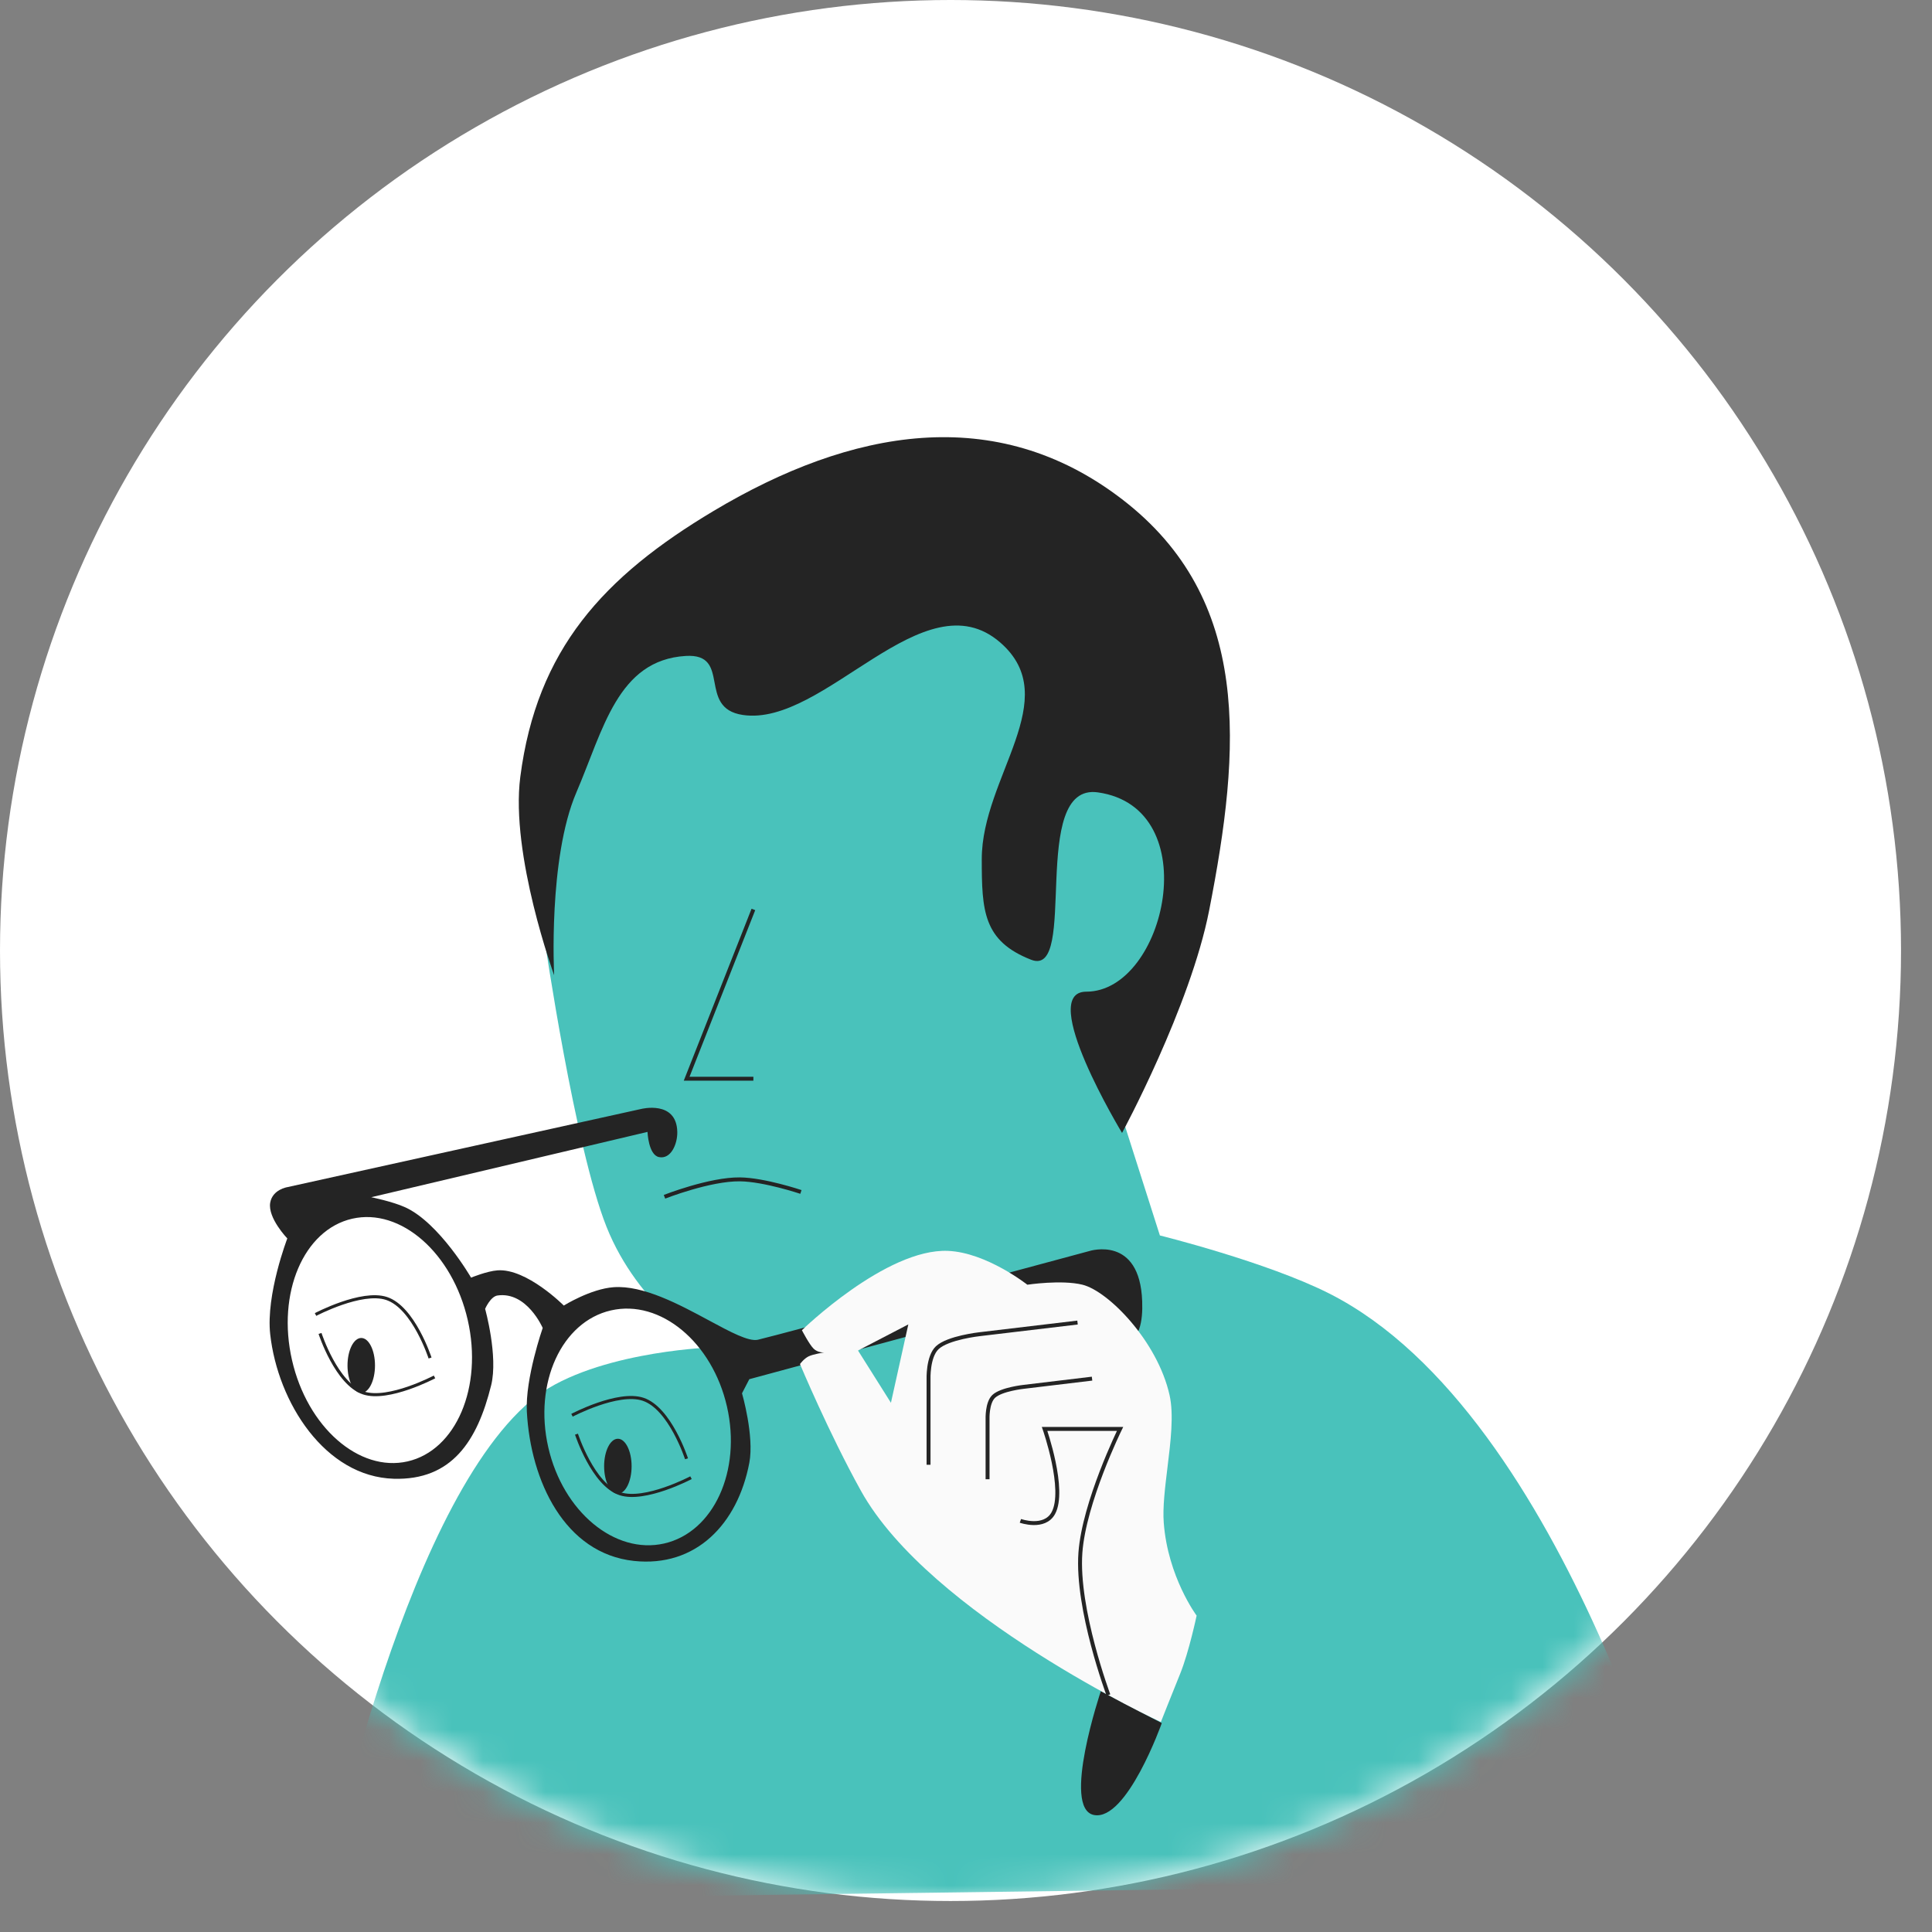
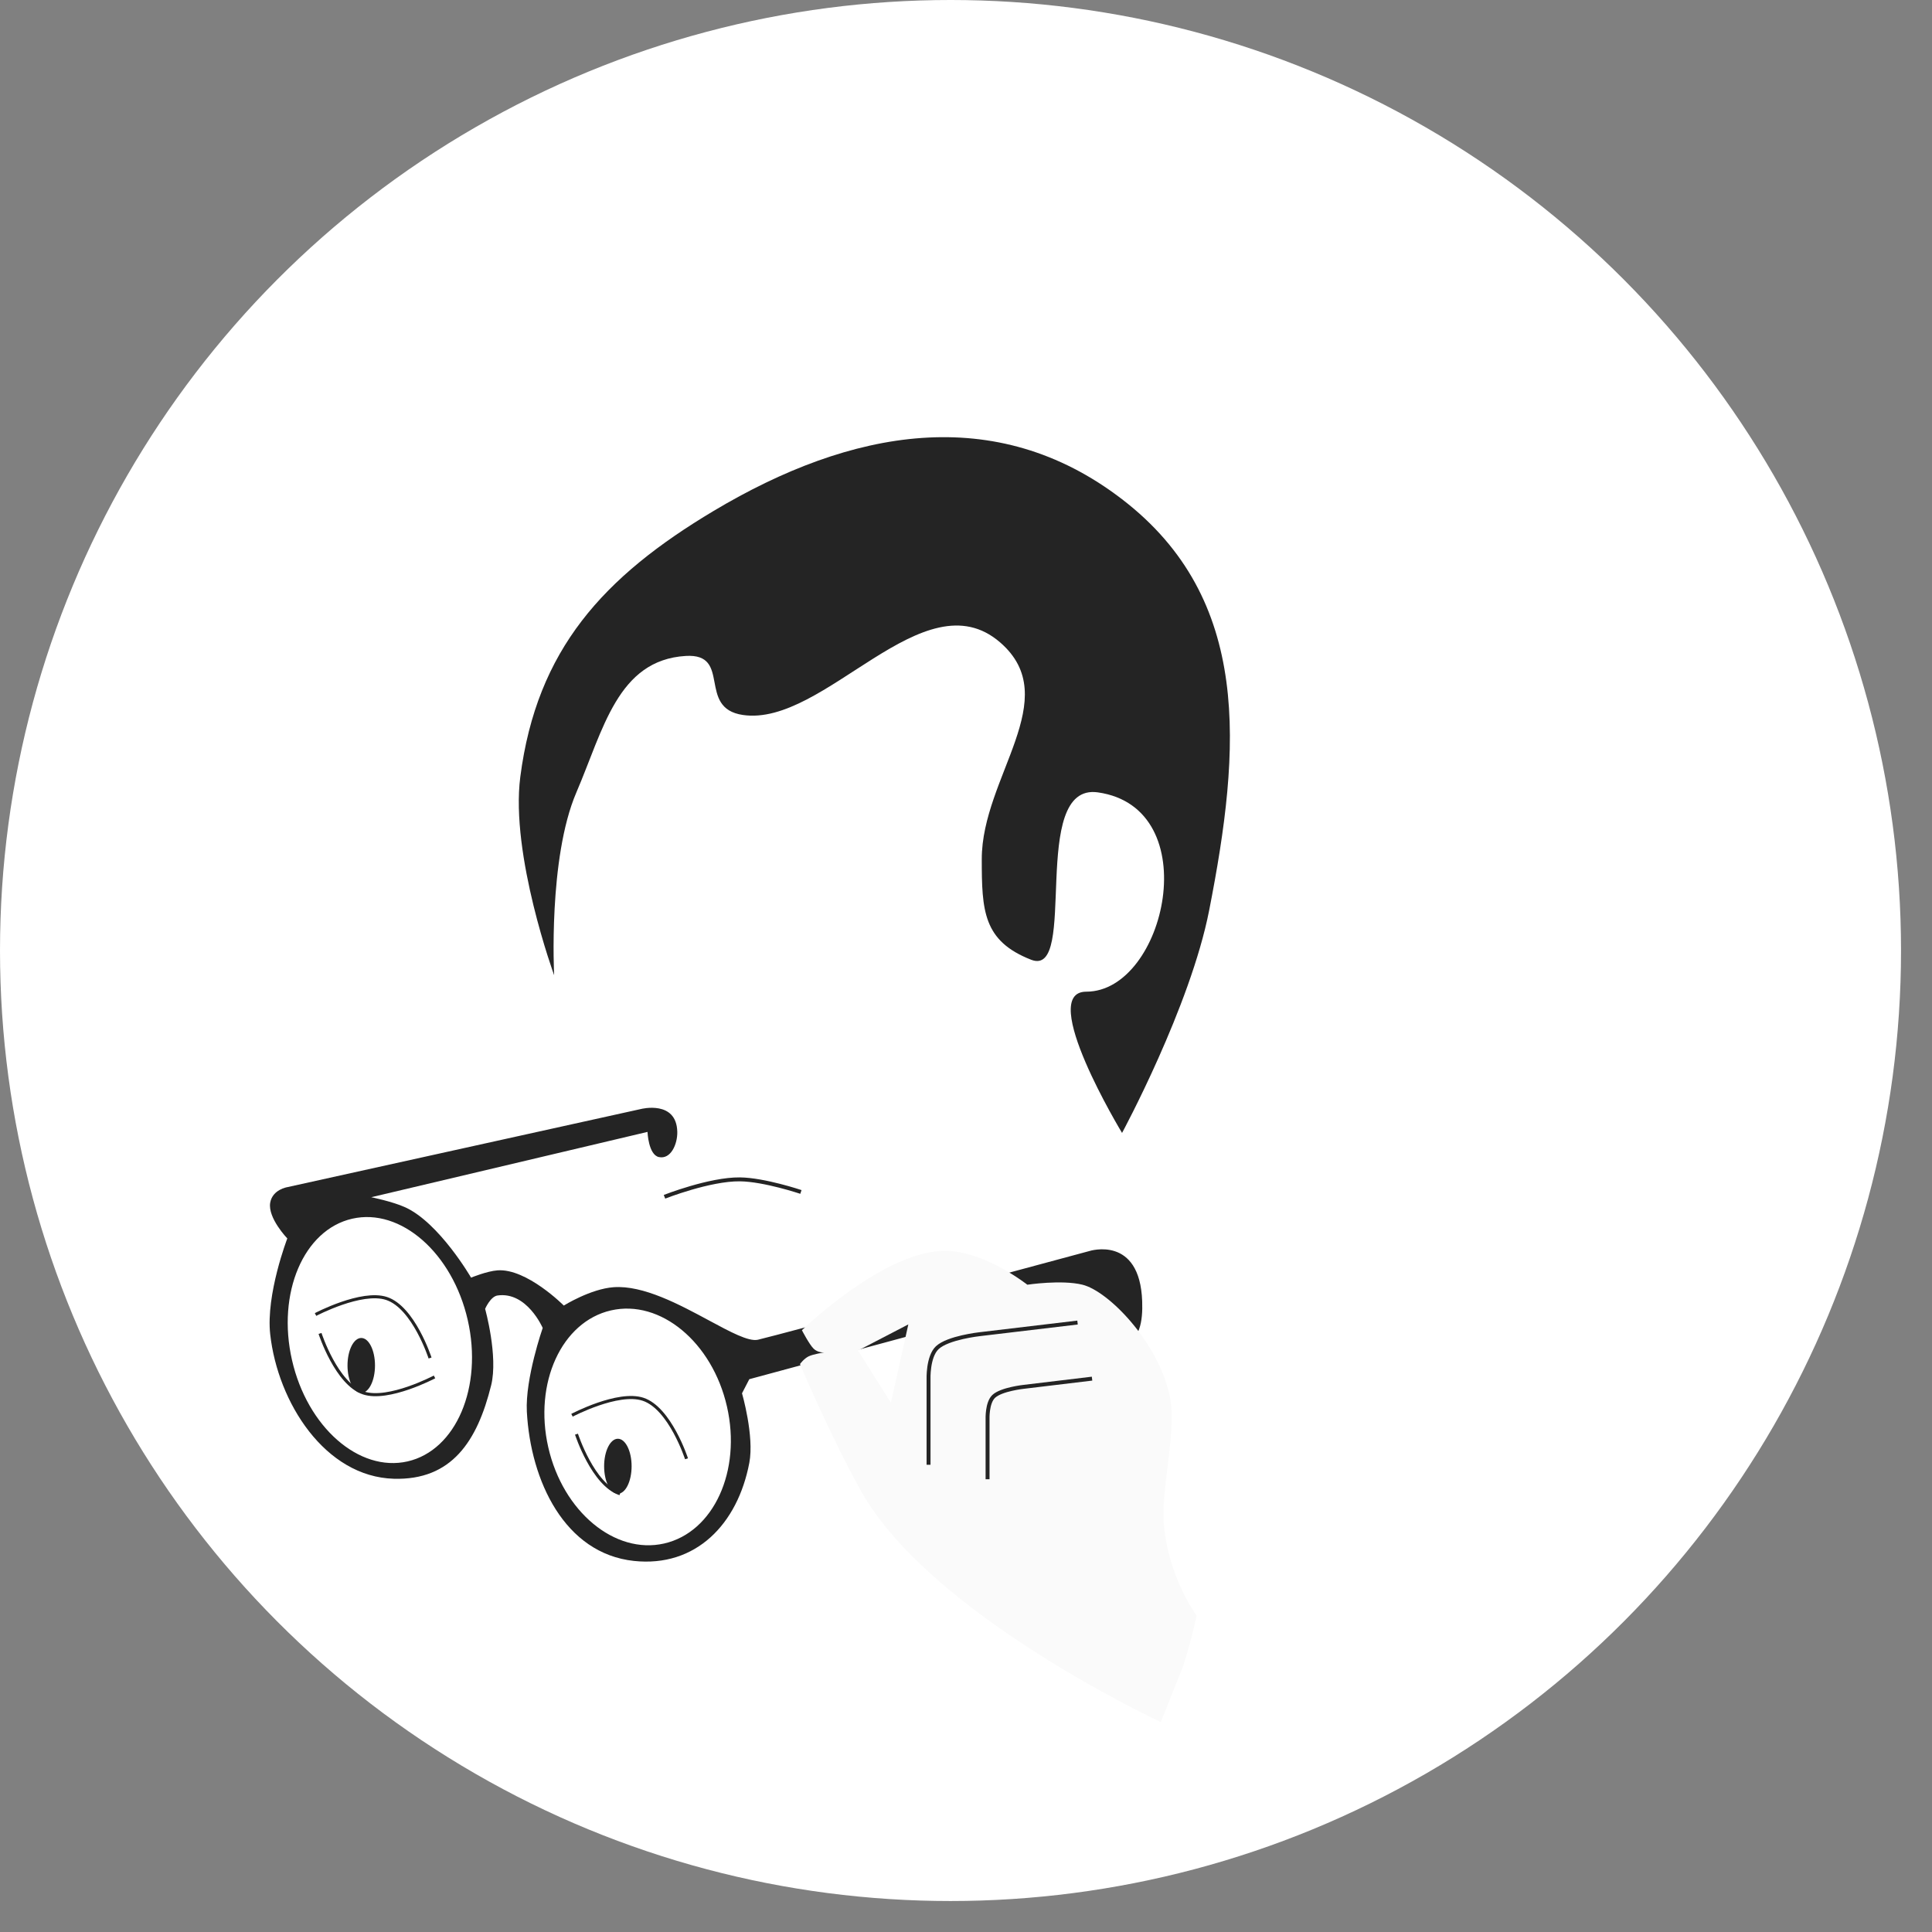
<svg xmlns="http://www.w3.org/2000/svg" width="62" height="62" viewBox="0 0 62 62" fill="none">
  <rect x="0" y="0" width="62" height="62" fill="#808080" stroke="none" />
  <circle cx="30.503" cy="30.503" r="30.503" fill="white" />
  <mask id="mask0_24671_4924" style="mask-type:alpha" maskUnits="userSpaceOnUse" x="0" y="-1" width="62" height="63">
    <circle cx="30.51" cy="30.502" r="30.503" fill="#E3F4F3" />
  </mask>
  <g mask="url(#mask0_24671_4924)">
-     <path d="M17.046 44.942C12.803 48.507 10.336 60.998 10.336 60.998L54.143 60.418C54.143 60.418 50.367 45.407 42.656 41.51C40.654 40.498 37.222 39.647 37.222 39.647L35.608 34.586L37.408 29.96L37.688 26.452L33.931 18.907L23.406 19.249L18.625 22.074L17.476 30.146C17.476 30.146 18.444 36.809 19.463 39.368C20.481 41.926 22.692 43.249 22.692 43.249C22.692 43.249 18.871 43.409 17.046 44.942Z" fill="#49C2BB" />
-     <path d="M35.11 58.246C34.055 58.048 35.327 54.272 35.327 54.272L37.283 55.296C37.283 55.296 36.166 58.443 35.11 58.246Z" fill="#242424" />
    <path d="M16.697 24.931C16.373 27.432 17.783 31.296 17.783 31.296C17.783 31.296 17.586 27.549 18.497 25.428C19.362 23.415 19.819 21.182 22.006 21.05C23.5 20.96 22.357 22.725 23.838 22.944C26.466 23.334 29.642 18.49 32.096 20.616C34.176 22.418 31.506 24.931 31.506 27.57C31.506 29.225 31.549 30.196 33.09 30.799C34.631 31.403 32.996 25.111 35.232 25.428C38.731 25.925 37.406 31.824 34.86 31.824C33.264 31.824 36.008 36.357 36.008 36.357C36.008 36.357 38.195 32.313 38.803 29.216C39.824 24.009 40.186 19.229 36.008 16.021C31.949 12.903 27.302 13.77 22.906 16.393C19.366 18.506 17.225 20.843 16.697 24.931Z" fill="#242424" />
    <path fill-rule="evenodd" clip-rule="evenodd" d="M9.22 38.097L20.57 35.589C20.57 35.589 21.713 35.295 21.735 36.324C21.743 36.714 21.529 37.211 21.147 37.132C20.807 37.062 20.779 36.324 20.779 36.324L11.914 38.42C11.914 38.42 12.6 38.559 13.003 38.743C14.102 39.244 15.117 41.001 15.117 41.001C15.117 41.001 15.621 40.793 15.964 40.767C16.902 40.698 18.093 41.897 18.093 41.897C18.093 41.897 18.949 41.362 19.69 41.308C20.642 41.238 21.805 41.864 22.753 42.375C23.444 42.747 24.021 43.058 24.321 42.994C24.798 42.891 34.964 40.146 34.964 40.146C34.964 40.146 36.581 39.631 36.654 41.762C36.676 42.392 36.588 43.028 35.993 43.232C35.187 43.509 34.964 41.308 34.964 41.308L24.046 44.26L23.812 44.712C23.812 44.712 24.211 46.085 24.046 46.946C23.671 48.91 22.332 50.304 20.344 50.092C18.124 49.855 17.026 47.53 16.907 45.301C16.851 44.235 17.416 42.615 17.416 42.615C17.416 42.615 16.907 41.437 15.964 41.574C15.739 41.607 15.568 42.002 15.568 42.002C15.568 42.002 15.992 43.521 15.762 44.454C15.317 46.253 14.493 47.507 12.64 47.455C10.434 47.392 8.914 45.011 8.671 42.816C8.53 41.538 9.22 39.743 9.22 39.743C9.22 39.743 8.588 39.087 8.671 38.597C8.744 38.17 9.22 38.097 9.22 38.097ZM23.329 45.137C23.801 47.203 22.9 49.17 21.316 49.532C19.733 49.894 18.067 48.513 17.595 46.447C17.123 44.381 18.024 42.413 19.608 42.052C21.191 41.69 22.857 43.072 23.329 45.137ZM13.08 46.898C14.637 46.542 15.501 44.51 15.01 42.36C14.519 40.209 12.858 38.754 11.301 39.11C9.744 39.466 8.879 41.497 9.371 43.648C9.862 45.798 11.523 47.253 13.08 46.898Z" fill="#242424" />
    <path d="M10.27 42.791C10.27 42.791 10.797 44.416 11.666 44.702C12.468 44.966 13.944 44.187 13.944 44.187" stroke="#242424" stroke-width="0.099" />
    <path d="M13.801 43.58C13.801 43.58 13.274 41.955 12.404 41.669C11.602 41.405 10.126 42.184 10.126 42.184" stroke="#242424" stroke-width="0.099" />
    <ellipse cx="11.593" cy="43.819" rx="0.441" ry="0.882" fill="#242424" />
-     <path d="M18.5 46.024C18.5 46.024 19.027 47.649 19.896 47.935C20.699 48.2 22.175 47.421 22.175 47.421" stroke="#242424" stroke-width="0.099" />
+     <path d="M18.5 46.024C18.5 46.024 19.027 47.649 19.896 47.935" stroke="#242424" stroke-width="0.099" />
    <path d="M22.031 46.813C22.031 46.813 21.504 45.189 20.635 44.903C19.832 44.638 18.356 45.417 18.356 45.417" stroke="#242424" stroke-width="0.099" />
    <ellipse cx="19.828" cy="47.053" rx="0.441" ry="0.882" fill="#242424" />
    <path fill-rule="evenodd" clip-rule="evenodd" d="M37.253 55.262C37.253 55.262 29.842 51.828 27.628 47.841C26.602 45.994 25.672 43.774 25.672 43.774C25.672 43.774 25.8 43.599 25.951 43.526C26.103 43.453 26.448 43.402 26.448 43.402C26.448 43.402 26.246 43.417 26.107 43.278C25.967 43.138 25.734 42.688 25.734 42.688C25.734 42.688 28.436 40.058 30.422 40.142C31.66 40.194 32.968 41.228 32.968 41.228C32.968 41.228 34.067 41.062 34.738 41.228C35.576 41.436 37.147 43.049 37.532 44.768C37.674 45.4 37.567 46.266 37.464 47.106C37.386 47.747 37.309 48.373 37.346 48.866C37.477 50.607 38.401 51.847 38.401 51.847C38.401 51.847 38.155 53.014 37.874 53.709C37.629 54.313 37.253 55.262 37.253 55.262ZM27.535 43.34L28.591 45.017L29.149 42.502L27.535 43.34Z" fill="#FAFAFA" />
    <path d="M29.798 47.006V44.274C29.798 44.274 29.769 43.541 30.077 43.25C30.42 42.926 31.443 42.815 31.443 42.815L34.579 42.442" stroke="#242424" stroke-width="0.126" />
    <path d="M31.692 47.471V45.538C31.692 45.538 31.672 45.019 31.888 44.813C32.128 44.584 32.846 44.506 32.846 44.506L35.045 44.242" stroke="#242424" stroke-width="0.126" />
-     <path d="M32.746 48.806C32.746 48.806 33.516 49.08 33.802 48.558C34.208 47.814 33.522 45.856 33.522 45.856H35.944C35.944 45.856 34.788 48.205 34.671 49.831C34.541 51.643 35.571 54.395 35.571 54.395" stroke="#242424" stroke-width="0.126" />
    <path d="M21.324 38.406C21.324 38.406 22.775 37.835 23.746 37.847C24.526 37.856 25.702 38.251 25.702 38.251" stroke="#242424" stroke-width="0.126" />
-     <path d="M24.177 29.185L22.035 34.618H24.177" stroke="#242424" stroke-width="0.126" />
  </g>
</svg>